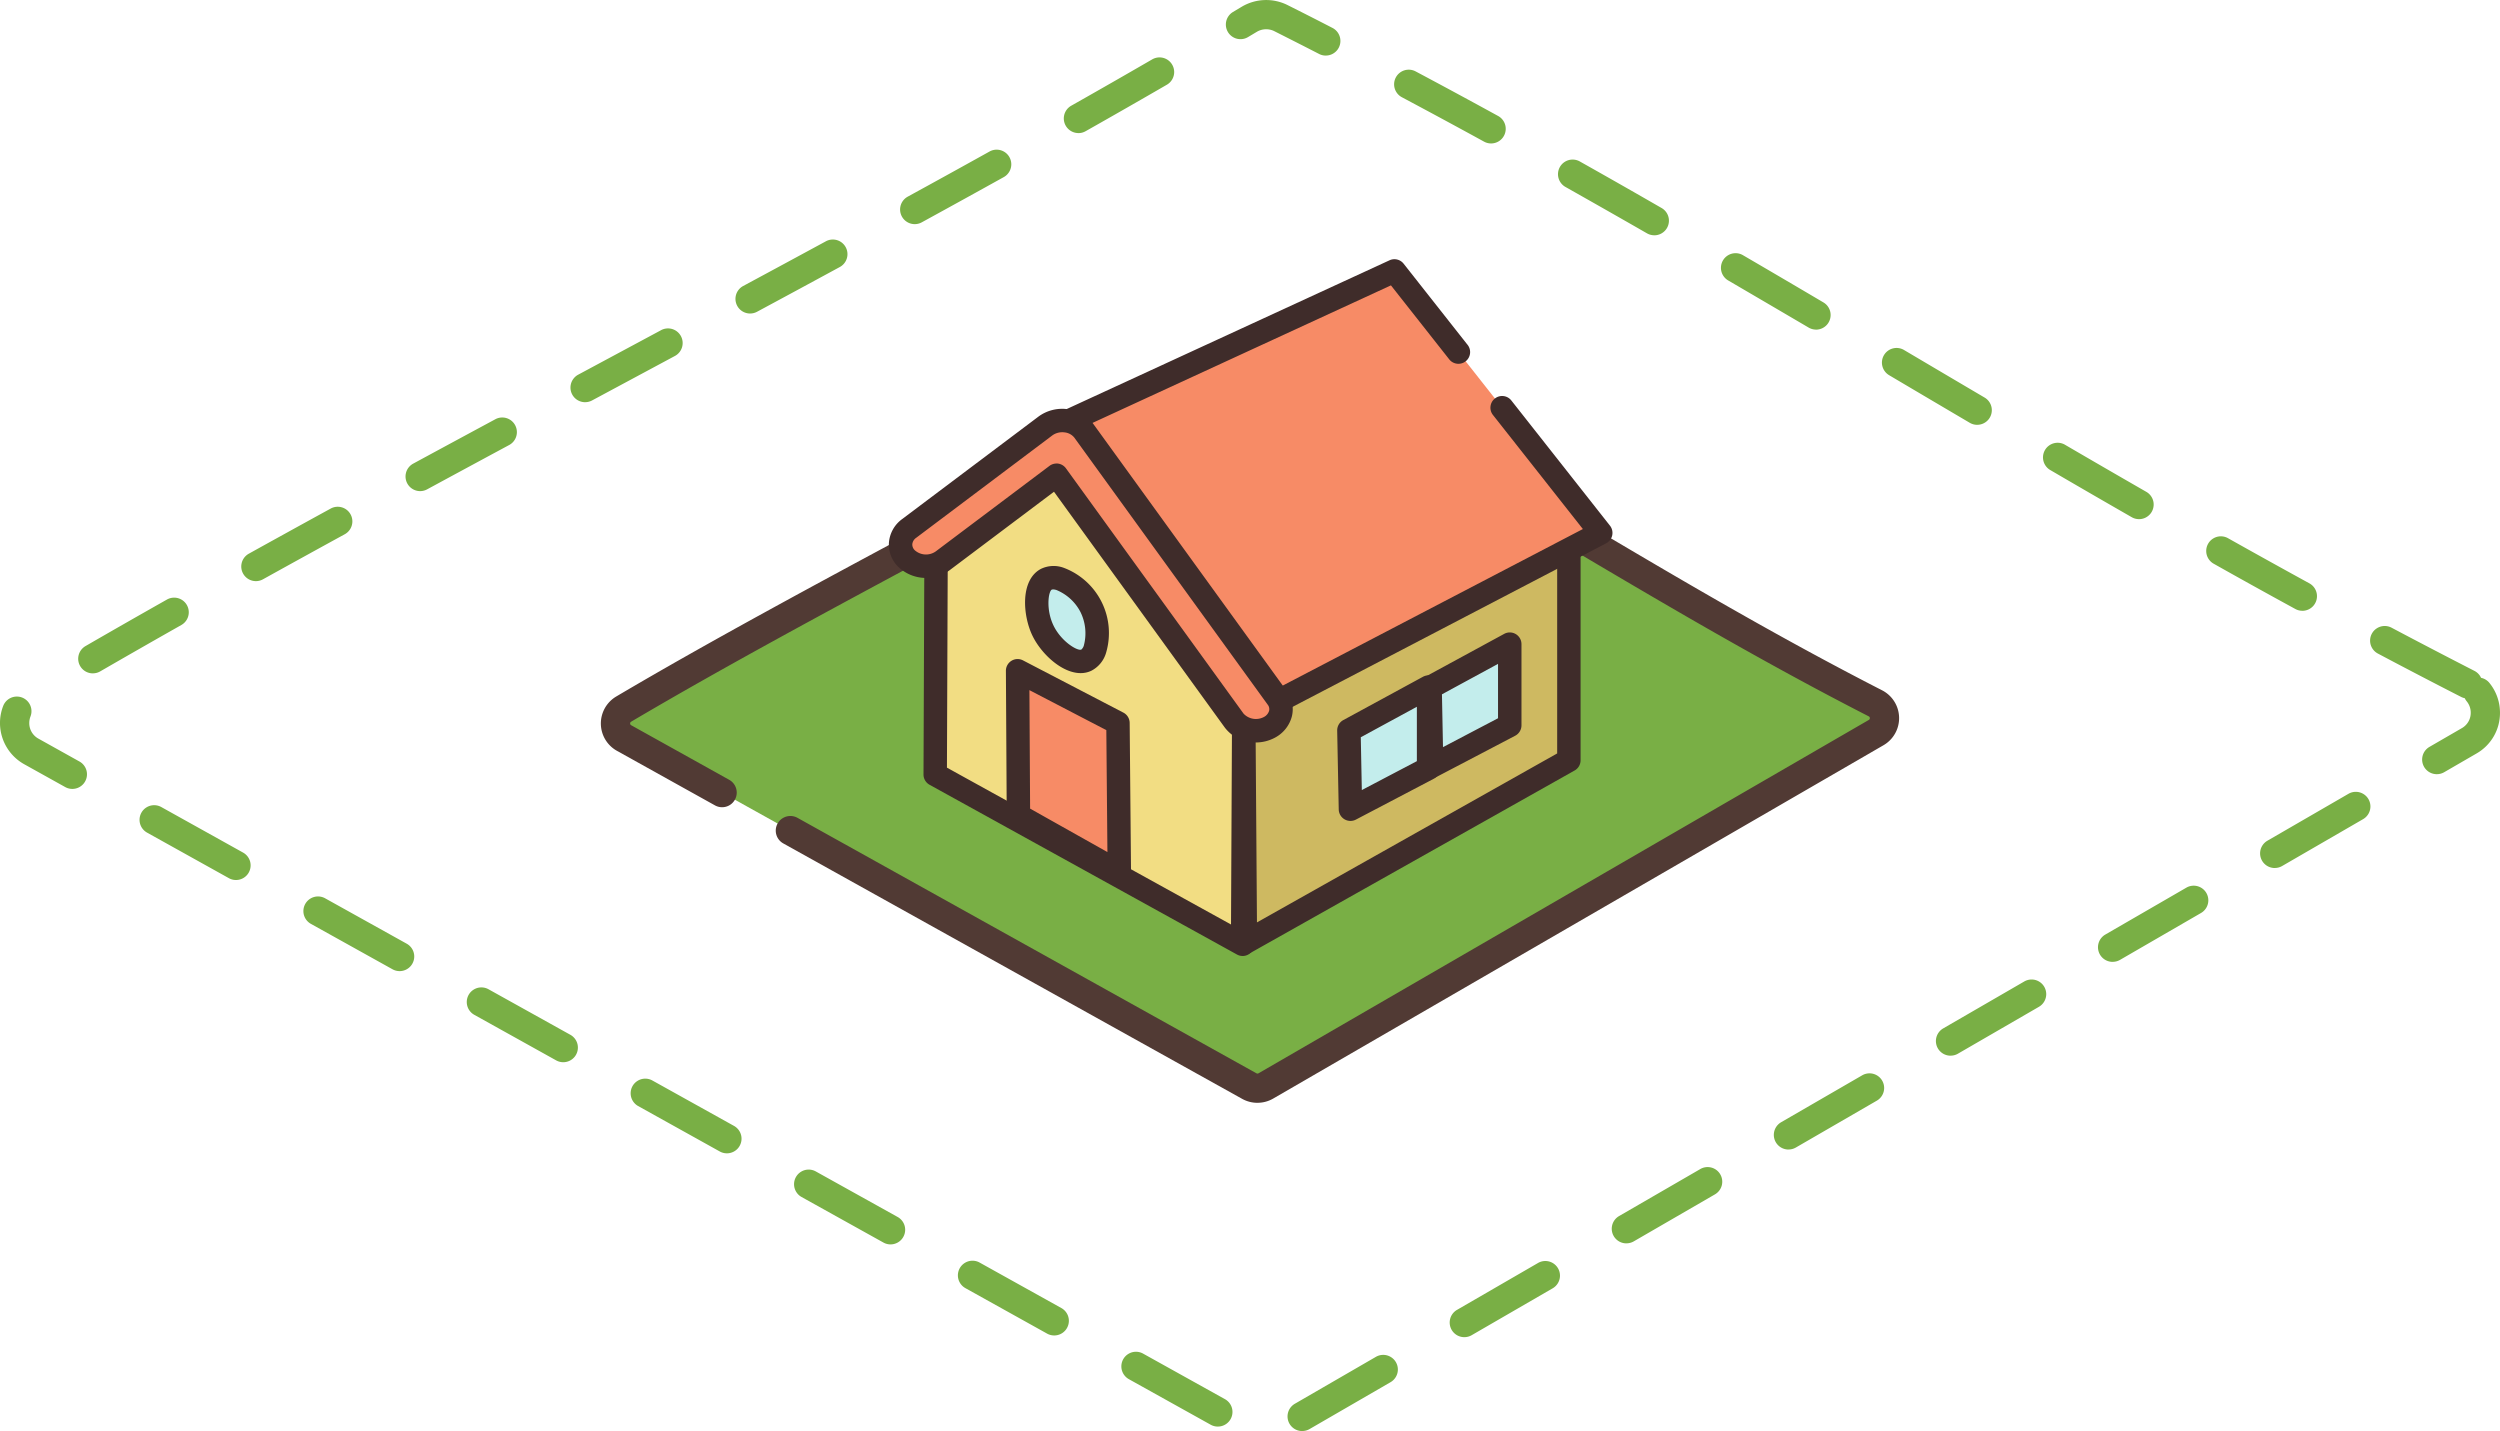
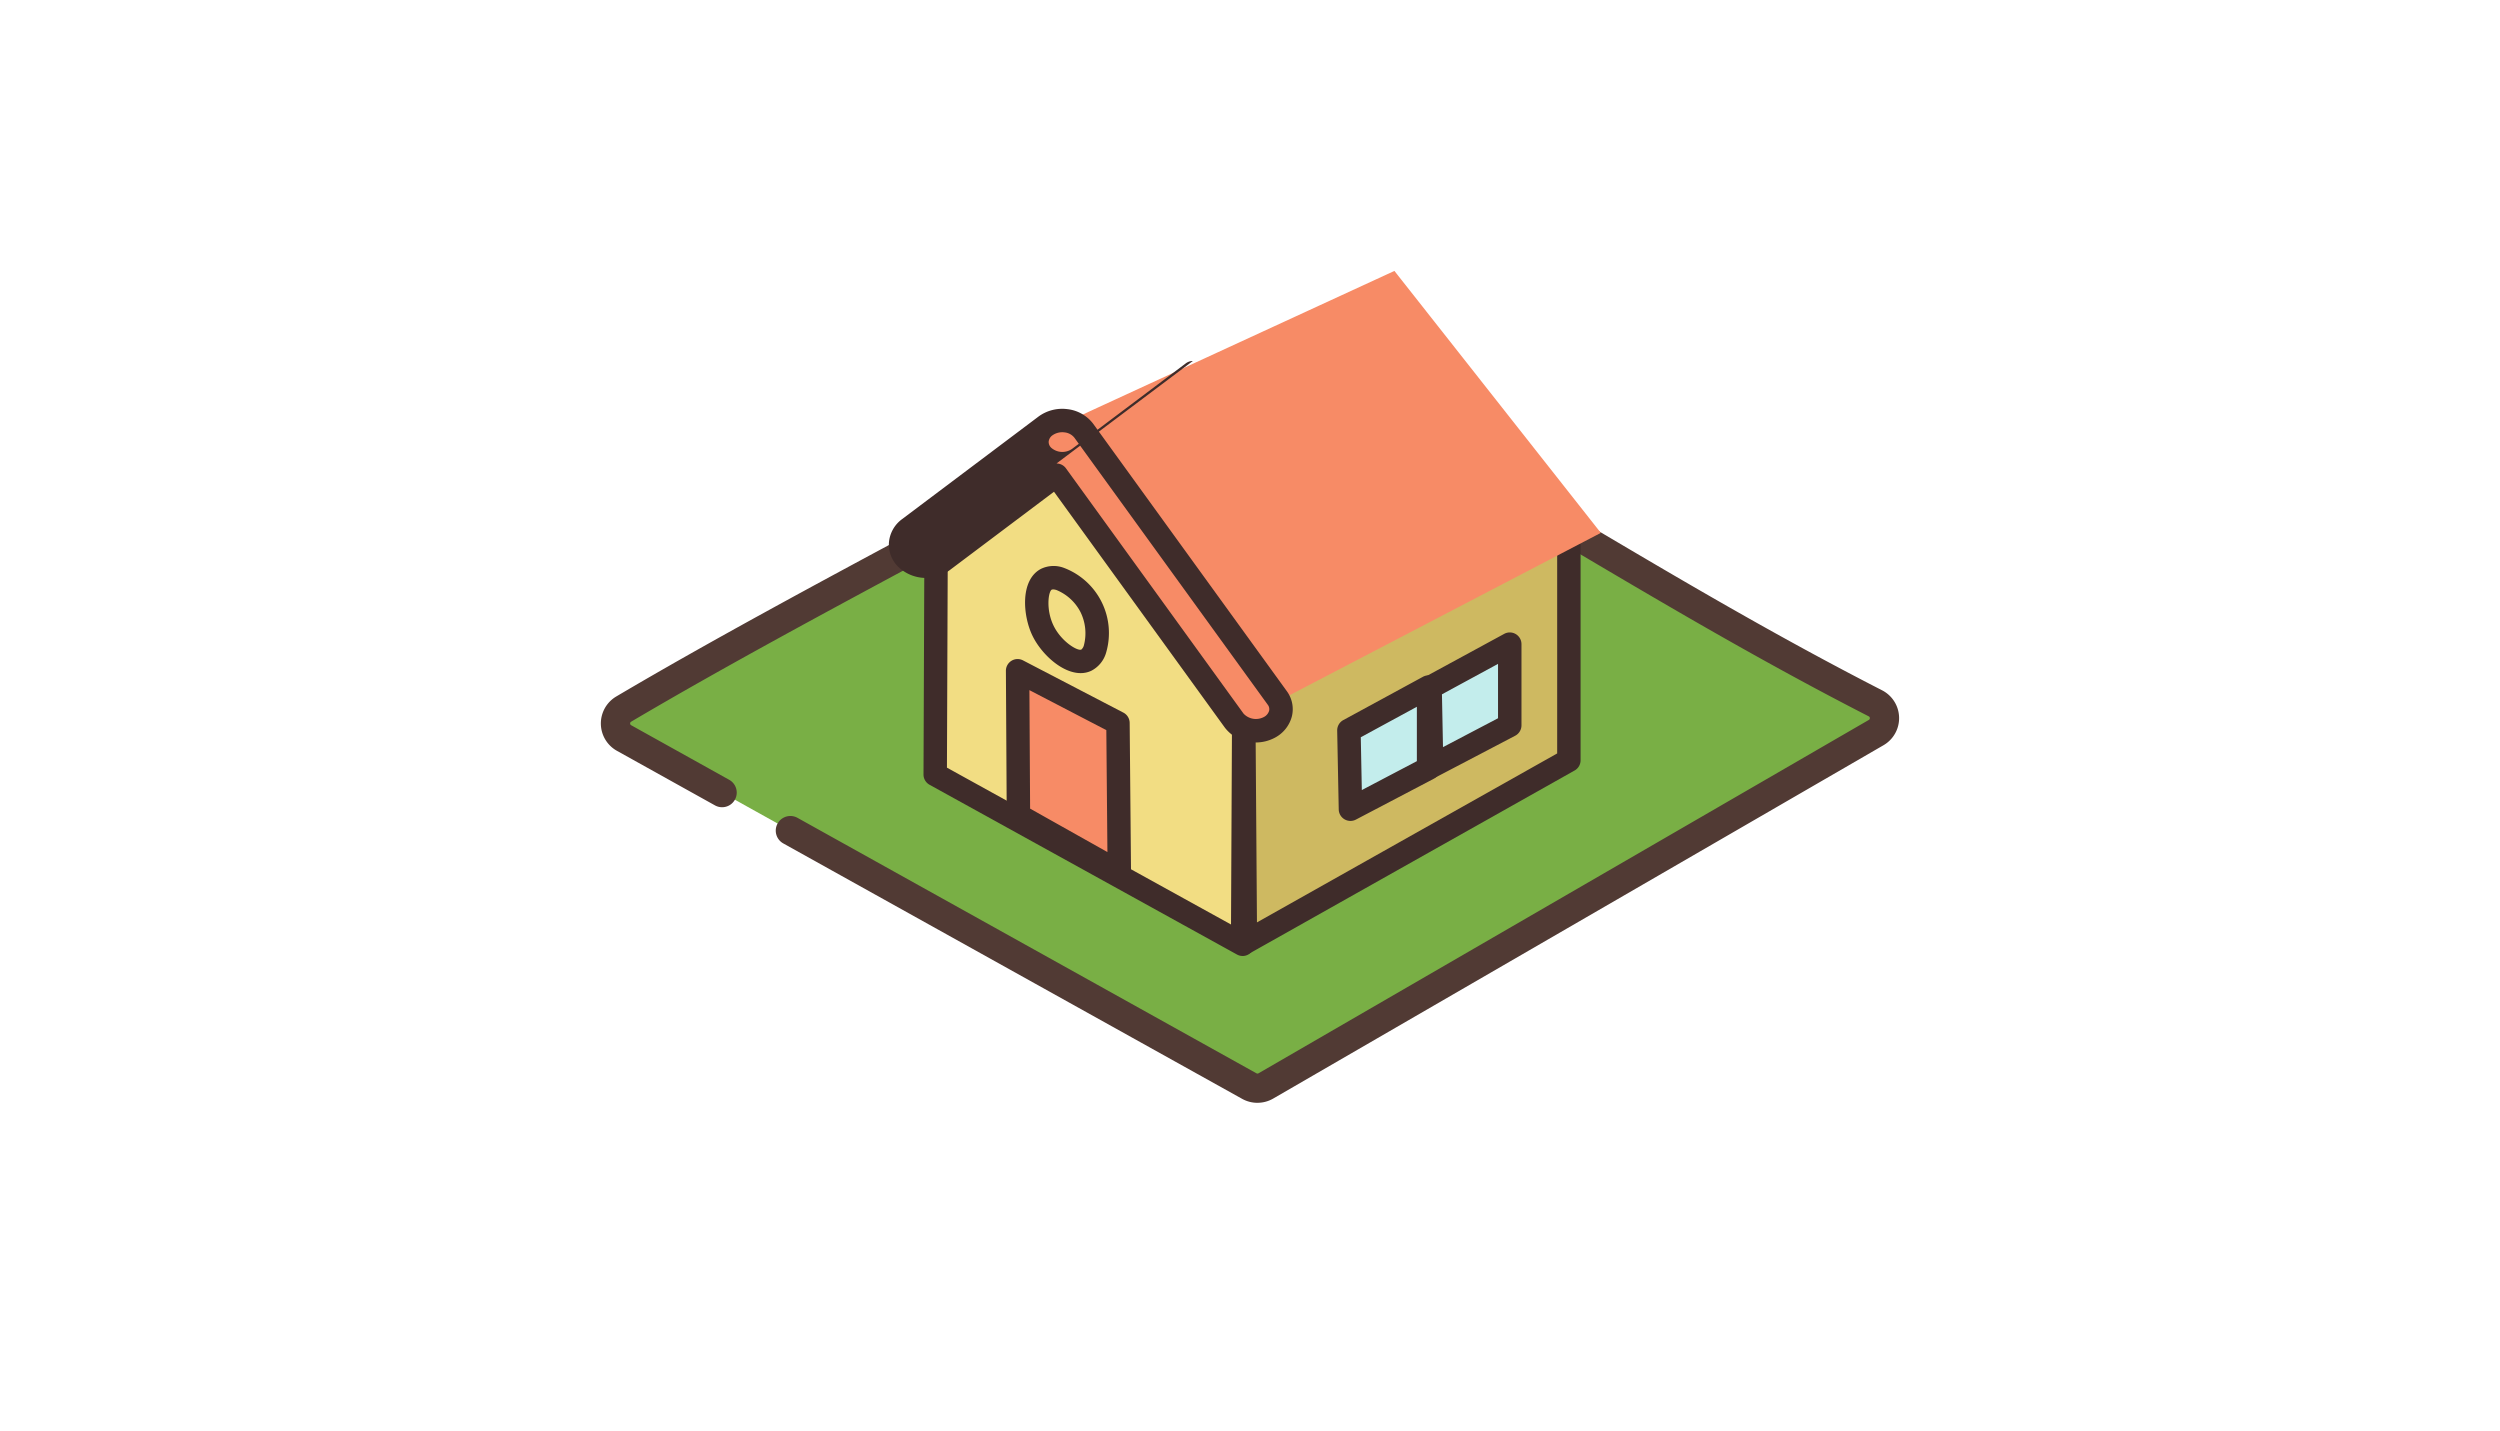
<svg xmlns="http://www.w3.org/2000/svg" width="259.563" height="148.58" viewBox="0 0 259.563 148.58">
  <defs>
    <clipPath id="clip-path">
      <path id="Rectangle_647" data-name="Rectangle 647" fill="none" d="M0 0h259.563v148.58H0z" />
    </clipPath>
  </defs>
  <g id="Group_1327" data-name="Group 1327">
    <g id="Group_1326" data-name="Group 1326" clip-path="url(#clip-path)">
-       <path id="Path_4794" data-name="Path 4794" d="M135.2 148.58a1.519 1.519 0 01-.762-2.834l8.415-4.871a1.519 1.519 0 011.522 2.63l-8.415 4.871a1.511 1.511 0 01-.76.2m-8.763-.462a1.513 1.513 0 01-.738-.192l-8.494-4.73a1.518 1.518 0 111.477-2.653l8.5 4.729a1.519 1.519 0 01-.741 2.846m25.591-9.282a1.519 1.519 0 01-.762-2.832l8.415-4.871a1.519 1.519 0 011.522 2.63l-8.415 4.871a1.511 1.511 0 01-.76.2m-42.581-.176a1.509 1.509 0 01-.739-.193l-8.494-4.729a1.519 1.519 0 011.478-2.654l8.5 4.73a1.519 1.519 0 01-.74 2.846M92.461 129.2a1.5 1.5 0 01-.738-.192l-8.5-4.729a1.519 1.519 0 111.479-2.654l8.5 4.73a1.519 1.519 0 01-.741 2.845m76.4-.107a1.519 1.519 0 01-.762-2.834l8.415-4.871a1.519 1.519 0 111.52 2.63l-8.414 4.871a1.514 1.514 0 01-.76.2m-93.39-9.345a1.52 1.52 0 01-.739-.192l-8.5-4.73a1.519 1.519 0 011.479-2.653l8.5 4.729a1.519 1.519 0 01-.74 2.846m110.219-.394a1.519 1.519 0 01-.762-2.834l8.415-4.871a1.519 1.519 0 011.522 2.63l-8.415 4.871a1.511 1.511 0 01-.76.2M58.48 110.285a1.512 1.512 0 01-.738-.192l-8.5-4.73a1.518 1.518 0 111.478-2.653l8.5 4.729a1.519 1.519 0 01-.741 2.846m144.038-.678a1.519 1.519 0 01-.762-2.834l8.415-4.871a1.519 1.519 0 011.522 2.63l-8.415 4.871a1.5 1.5 0 01-.76.2M41.49 100.827a1.512 1.512 0 01-.738-.192l-8.5-4.73a1.519 1.519 0 011.477-2.654l8.5 4.73a1.519 1.519 0 01-.74 2.846m177.856-.961a1.519 1.519 0 01-.762-2.834L227 92.161a1.519 1.519 0 011.522 2.63l-8.415 4.871a1.514 1.514 0 01-.76.2M24.5 91.368a1.5 1.5 0 01-.738-.193l-8.494-4.729a1.519 1.519 0 111.479-2.654l8.494 4.73a1.519 1.519 0 01-.741 2.846m211.676-1.246a1.519 1.519 0 01-.762-2.834l8.415-4.871a1.519 1.519 0 111.522 2.63l-8.415 4.871a1.511 1.511 0 01-.76.2M7.51 81.909a1.5 1.5 0 01-.738-.192l-4.259-2.371a4.9 4.9 0 01-2.18-6.056 1.519 1.519 0 012.832 1.1 1.862 1.862 0 00-.126.679 1.832 1.832 0 00.953 1.621l4.258 2.374a1.518 1.518 0 01-.74 2.845M253 80.38a1.519 1.519 0 01-.762-2.834L255.6 75.6a1.824 1.824 0 00.925-1.6 1.861 1.861 0 00-.411-1.175 1.459 1.459 0 01-.208-.334 1.454 1.454 0 01-.383-.135q-4.384-2.242-8.639-4.5a1.519 1.519 0 111.422-2.685q4.24 2.246 8.6 4.482a1.506 1.506 0 01.69.723 1.5 1.5 0 01.865.525 4.9 4.9 0 011.1 3.1 4.84 4.84 0 01-2.44 4.232l-3.36 1.946a1.511 1.511 0 01-.76.2M9.64 69.913a1.519 1.519 0 01-.762-2.834q4.167-2.408 8.456-4.831a1.518 1.518 0 111.495 2.643q-4.271 2.417-8.43 4.818a1.5 1.5 0 01-.76.2m229.4-6.495a1.5 1.5 0 01-.728-.187Q234 60.875 229.8 58.508a1.52 1.52 0 011.489-2.649q4.2 2.359 8.484 4.707a1.52 1.52 0 01-.729 2.852M26.569 60.336a1.519 1.519 0 01-.739-2.846q4.226-2.344 8.526-4.7a1.52 1.52 0 011.46 2.666q-4.291 2.35-8.511 4.689a1.505 1.505 0 01-.735.191M222.085 53.9a1.519 1.519 0 01-.755-.2q-4.244-2.434-8.425-4.876a1.52 1.52 0 111.531-2.625q4.177 2.436 8.405 4.866a1.519 1.519 0 01-.757 2.837M43.627 50.991a1.519 1.519 0 01-.726-2.855q4.262-2.31 8.561-4.626a1.519 1.519 0 011.438 2.675q-4.293 2.312-8.555 4.622a1.517 1.517 0 01-.722.184m161.656-6.884a1.516 1.516 0 01-.769-.21q-4.193-2.468-8.371-4.942a1.519 1.519 0 011.545-2.617q4.18 2.472 8.369 4.94a1.519 1.519 0 01-.773 2.828M60.749 41.759a1.519 1.519 0 01-.721-2.856L68.6 34.3a1.52 1.52 0 111.438 2.677l-8.568 4.6a1.523 1.523 0 01-.717.18m127.8-7.536a1.517 1.517 0 01-.771-.21Q183.6 31.555 179.4 29.1a1.519 1.519 0 011.531-2.623q4.213 2.457 8.386 4.921a1.519 1.519 0 01-.773 2.828M77.881 32.551a1.519 1.519 0 01-.721-2.857q4.29-2.31 8.55-4.621a1.519 1.519 0 111.447 2.67Q82.9 30.056 78.6 32.369a1.519 1.519 0 01-.719.181m93.875-8.123a1.514 1.514 0 01-.756-.2q-4.184-2.4-8.436-4.8a1.519 1.519 0 111.491-2.646q4.268 2.4 8.459 4.815a1.518 1.518 0 01-.758 2.835m-76.782-1.16a1.519 1.519 0 01-.732-2.851q4.29-2.348 8.506-4.694a1.52 1.52 0 011.477 2.657Q100 20.73 95.7 23.085a1.512 1.512 0 01-.728.186m59.841-8.377a1.518 1.518 0 01-.73-.188q-4.213-2.31-8.533-4.611a1.519 1.519 0 111.427-2.682q4.341 2.31 8.569 4.63a1.52 1.52 0 01-.733 2.851m-42.843-1.077a1.519 1.519 0 01-.749-2.841q4.271-2.415 8.426-4.822a1.52 1.52 0 011.524 2.63q-4.166 2.414-8.455 4.837a1.507 1.507 0 01-.746.2m25.679-8.05a1.494 1.494 0 01-.693-.169q-2.312-1.187-4.661-2.371a1.9 1.9 0 00-1.785.061l-.937.56a1.519 1.519 0 01-1.557-2.609l.933-.558a4.968 4.968 0 014.713-.167q2.363 1.182 4.684 2.382a1.519 1.519 0 01-.7 2.869" fill="#79af45" />
      <path id="Path_4795" data-name="Path 4795" d="M63.649 75.678l-10.176-5.665a1.732 1.732 0 01-.038-3.006c20.036-11.835 45.28-24.247 65-36.047a1.731 1.731 0 011.665-.06c23.066 11.617 40.544 23.855 63.295 35.506a1.731 1.731 0 01.075 3.037l-63.37 36.692a1.725 1.725 0 01-1.708.015L70.738 79.625" transform="translate(11.323 6.614)" fill="#79af45" />
      <path id="Path_4796" data-name="Path 4796" d="M119.5 108.155a3.255 3.255 0 01-1.581-.408l-47.65-26.525a1.519 1.519 0 011.479-2.654l47.652 26.524a.213.213 0 00.21 0L182.979 68.4a.2.2 0 00.1-.19.188.188 0 00-.111-.18c-11.088-5.678-21.074-11.582-30.734-17.292-10.192-6.026-20.731-12.255-32.553-18.211a.217.217 0 00-.2.006c-10.181 6.096-22.01 12.447-33.45 18.588-10.747 5.772-21.862 11.739-31.554 17.463a.2.2 0 00-.106.188.2.2 0 00.111.182l10.176 5.666a1.519 1.519 0 01-1.479 2.654L53 71.609a3.251 3.251 0 01-.072-5.64c9.746-5.756 20.888-11.739 31.662-17.524C96 42.318 107.8 35.984 117.922 29.928a3.236 3.236 0 013.133-.113c11.91 6 22.495 12.257 32.732 18.307 9.619 5.688 19.566 11.569 30.572 17.206a3.249 3.249 0 01.142 5.7l-63.374 36.691a3.261 3.261 0 01-1.63.434" transform="translate(11.054 6.345)" fill="#513a34" />
      <path id="Path_4797" data-name="Path 4797" d="M111.811 89.976l.12-24.681-18.862-27.853q-6.543 5.739-13.083 11.479l-.091 23.432 31.916 17.624" transform="translate(17.205 8.063)" fill="#f2dd83" />
      <path id="Path_4798" data-name="Path 4798" d="M112.027 91.407a1.209 1.209 0 01-.588-.152L79.522 73.631a1.215 1.215 0 01-.628-1.068l.091-23.432a1.215 1.215 0 01.414-.909l13.084-11.479a1.216 1.216 0 011.808.233l18.862 27.852a1.214 1.214 0 01.208.687l-.119 24.685a1.217 1.217 0 01-1.215 1.209m-30.7-19.555l29.494 16.284.107-22.257L93.05 39.479 81.413 49.688z" transform="translate(16.989 7.848)" fill="#3f2c2a" />
      <path id="Path_4799" data-name="Path 4799" d="M140.011 45.053v24.183l-33.581 18.9-.185-25.616 33.766-17.471" transform="translate(22.879 9.702)" fill="#ceb961" />
      <path id="Path_4800" data-name="Path 4800" d="M106.644 89.569a1.217 1.217 0 01-1.215-1.207l-.185-25.616a1.215 1.215 0 01.657-1.088l33.766-17.469a1.215 1.215 0 011.774 1.079v24.183a1.213 1.213 0 01-.619 1.059l-33.582 18.9a1.217 1.217 0 01-.6.157m1.037-26.093l.164 22.808 31.17-17.542V47.265z" transform="translate(22.663 9.486)" fill="#3f2c2a" />
      <path id="Path_4801" data-name="Path 4801" d="M136.454 37.342c3.785 4.8 6.461 8.2 10.244 13L110.539 69.2 90.593 39.12l34.674-15.976 6.676 8.472" transform="translate(19.508 4.984)" fill="#f78b66" />
-       <path id="Path_4802" data-name="Path 4802" d="M110.756 70.632a1.213 1.213 0 01-1.014-.543L89.8 40.009a1.214 1.214 0 01.5-1.776l34.674-15.977a1.214 1.214 0 011.463.351l6.677 8.472a1.215 1.215 0 01-1.909 1.5l-6.084-7.719L92.6 39.848l18.559 27.986 33.889-17.676-9.335-11.843a1.215 1.215 0 111.906-1.508l10.242 13a1.215 1.215 0 01-.391 1.83l-36.159 18.86a1.212 1.212 0 01-.561.137" transform="translate(19.293 4.769)" fill="#3f2c2a" />
-       <path id="Path_4803" data-name="Path 4803" d="M89.215 54.84c.924 1.923 3.177 3.69 4.5 3.078s1.5-3.569.474-5.565c-.975-1.9-3.324-3.52-4.616-2.841s-1.249 3.472-.356 5.328" transform="translate(19.073 10.628)" fill="#c3edec" />
      <path id="Path_4804" data-name="Path 4804" d="M93.34 59.473c-1.969 0-4.11-2.031-5.006-3.892-1.016-2.109-1.285-5.791.887-6.931a3.023 3.023 0 012.357-.114 7.236 7.236 0 014.4 8.838 3.048 3.048 0 01-1.542 1.862 2.584 2.584 0 01-1.1.237m-2.867-8.687a.31.31 0 00-.124.018c-.354.185-.625 2.061.176 3.724s2.494 2.68 2.893 2.5a.874.874 0 00.267-.45 4.971 4.971 0 00-.365-3.46 4.9 4.9 0 00-2.478-2.268 1.223 1.223 0 00-.369-.068" transform="translate(18.857 10.413)" fill="#3f2c2a" />
      <path id="Path_4805" data-name="Path 4805" d="M97.493 78.214l-.14-15.49-10.42-5.419q.044 7.511.086 15.023 5.236 2.944 10.474 5.886" transform="translate(18.72 12.34)" fill="#f78b66" />
      <path id="Path_4806" data-name="Path 4806" d="M97.708 79.644a1.22 1.22 0 01-.6-.156L86.639 73.6a1.215 1.215 0 01-.62-1.052l-.086-15.024a1.215 1.215 0 011.776-1.085l10.421 5.424a1.215 1.215 0 01.654 1.067l.14 15.488a1.218 1.218 0 01-1.215 1.226m-9.263-7.814l8.027 4.511-.113-12.659-7.986-4.154z" transform="translate(18.505 12.125)" fill="#3f2c2a" />
      <path id="Path_4807" data-name="Path 4807" d="M115.237 63.19q4.133-2.248 8.268-4.494v8.428l-8.105 4.253-.16-8.187" transform="translate(24.815 12.64)" fill="#c3edec" />
      <path id="Path_4808" data-name="Path 4808" d="M115.613 72.809a1.235 1.235 0 01-.619-.168 1.22 1.22 0 01-.6-1.023l-.16-8.187a1.219 1.219 0 01.636-1.093l8.266-4.494a1.216 1.216 0 011.8 1.067v8.43a1.218 1.218 0 01-.65 1.077l-8.106 4.251a1.226 1.226 0 01-.565.14m1.069-8.688l.107 5.482 5.715-3v-5.647z" transform="translate(24.6 12.424)" fill="#3f2c2a" />
      <path id="Path_4809" data-name="Path 4809" d="M122.172 59.525q4.131-2.248 8.267-4.494v8.428l-8.108 4.252-.159-8.187" transform="translate(26.308 11.85)" fill="#c3edec" />
      <path id="Path_4810" data-name="Path 4810" d="M122.548 69.143a1.215 1.215 0 01-1.215-1.191l-.16-8.187a1.219 1.219 0 01.636-1.093l8.266-4.493a1.214 1.214 0 011.8 1.067v8.427a1.218 1.218 0 01-.65 1.078L123.113 69a1.226 1.226 0 01-.565.14m1.07-8.688l.107 5.484 5.715-3v-5.645z" transform="translate(26.093 11.635)" fill="#3f2c2a" />
      <path id="Path_4811" data-name="Path 4811" d="M113.809 68.139a2.762 2.762 0 01-2.242-1.063L93.122 41.6l-11.815 8.888a2.965 2.965 0 01-3.714-.2 2.015 2.015 0 01.23-3.16L91.98 36.486a2.957 2.957 0 012.128-.536 2.688 2.688 0 011.853 1.039l20.085 27.735a2.057 2.057 0 01-.859 3.081 2.967 2.967 0 01-1.378.333" transform="translate(16.567 7.736)" fill="#f78b66" />
-       <path id="Path_4812" data-name="Path 4812" d="M114.024 69.569A3.961 3.961 0 01110.8 68L93.079 43.534l-10.826 8.14a4.166 4.166 0 01-5.288-.29 3.228 3.228 0 01-1.025-2.547 3.349 3.349 0 011.367-2.459l14.159-10.646a4.164 4.164 0 013.01-.773 3.91 3.91 0 012.685 1.534l20.083 27.734a3.159 3.159 0 01.541 2.6 3.5 3.5 0 01-1.818 2.268 4.2 4.2 0 01-1.943.472M93.338 40.6a1.284 1.284 0 01.181.013 1.219 1.219 0 01.8.489l18.443 25.471a1.761 1.761 0 002.073.368 1.079 1.079 0 00.58-.67.739.739 0 00-.141-.622L95.192 37.918a1.493 1.493 0 00-1.021-.547 1.773 1.773 0 00-1.245.3L78.768 48.319a.921.921 0 00-.4.666.827.827 0 00.286.648 1.755 1.755 0 002.141.1l11.814-8.883a1.206 1.206 0 01.73-.244" transform="translate(16.352 7.521)" fill="#3f2c2a" />
+       <path id="Path_4812" data-name="Path 4812" d="M114.024 69.569A3.961 3.961 0 01110.8 68L93.079 43.534l-10.826 8.14a4.166 4.166 0 01-5.288-.29 3.228 3.228 0 01-1.025-2.547 3.349 3.349 0 011.367-2.459l14.159-10.646a4.164 4.164 0 013.01-.773 3.91 3.91 0 012.685 1.534l20.083 27.734a3.159 3.159 0 01.541 2.6 3.5 3.5 0 01-1.818 2.268 4.2 4.2 0 01-1.943.472M93.338 40.6a1.284 1.284 0 01.181.013 1.219 1.219 0 01.8.489l18.443 25.471a1.761 1.761 0 002.073.368 1.079 1.079 0 00.58-.67.739.739 0 00-.141-.622L95.192 37.918a1.493 1.493 0 00-1.021-.547 1.773 1.773 0 00-1.245.3a.921.921 0 00-.4.666.827.827 0 00.286.648 1.755 1.755 0 002.141.1l11.814-8.883a1.206 1.206 0 01.73-.244" transform="translate(16.352 7.521)" fill="#3f2c2a" />
    </g>
  </g>
</svg>